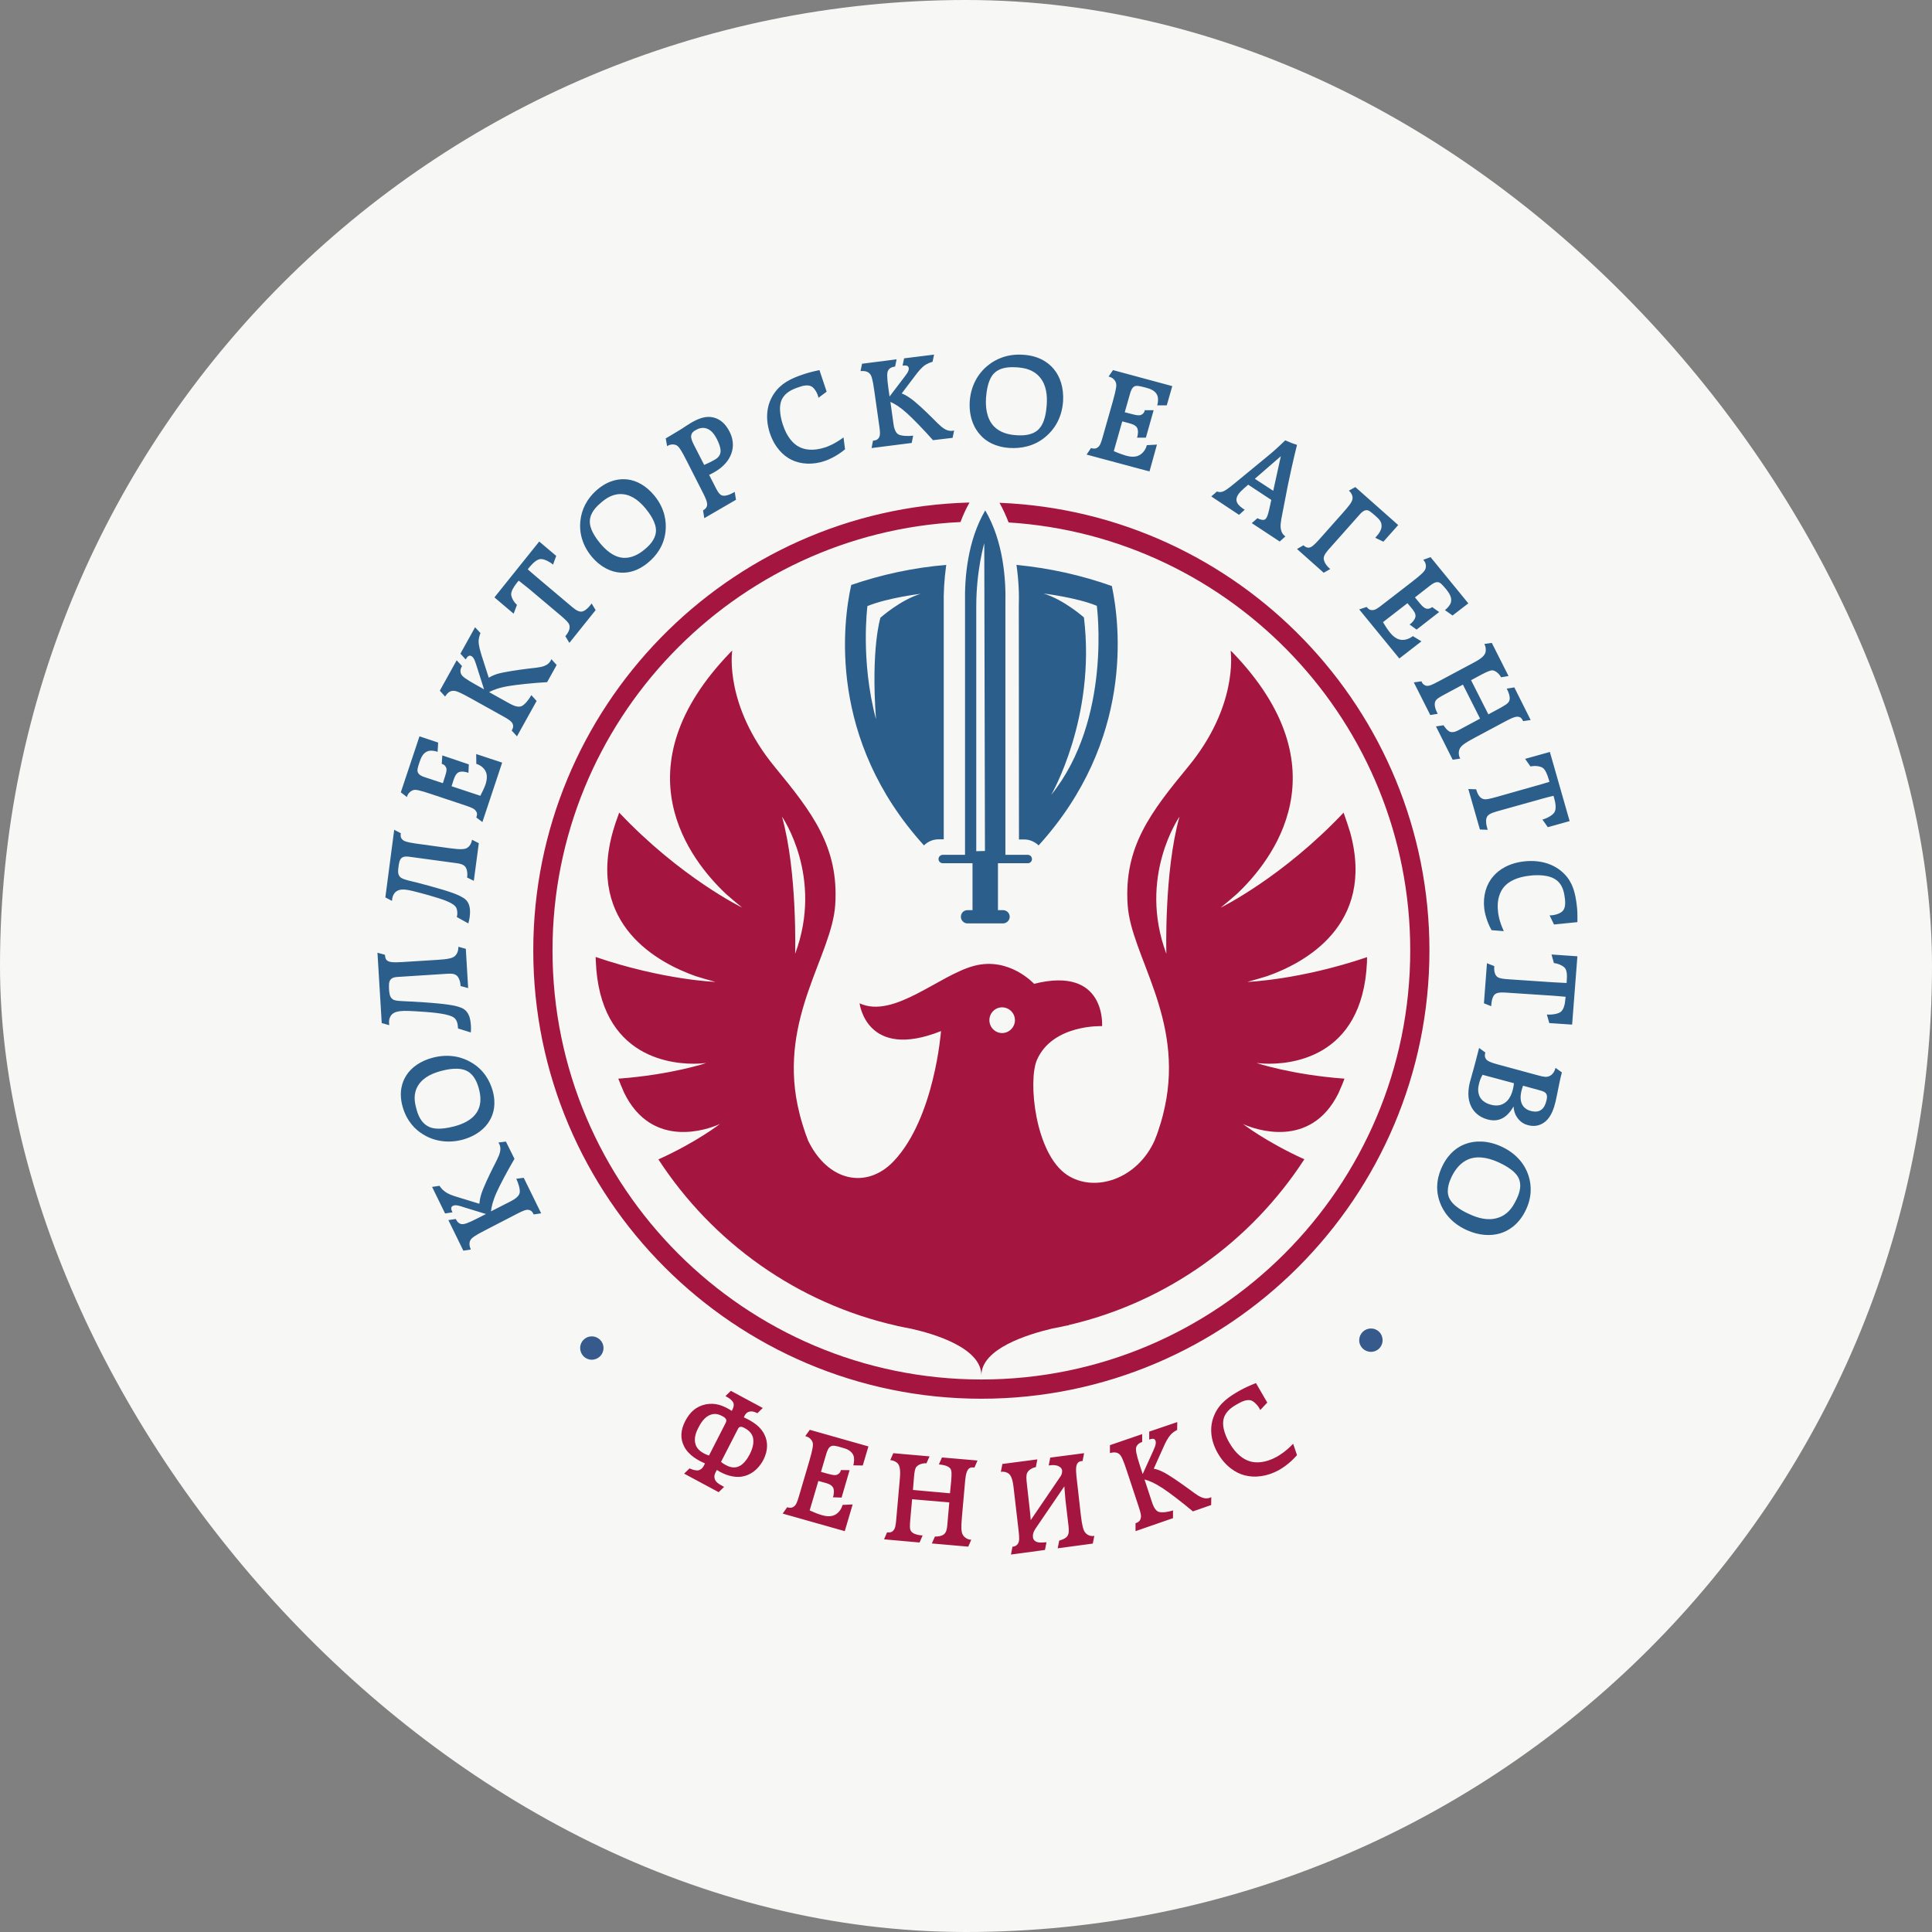
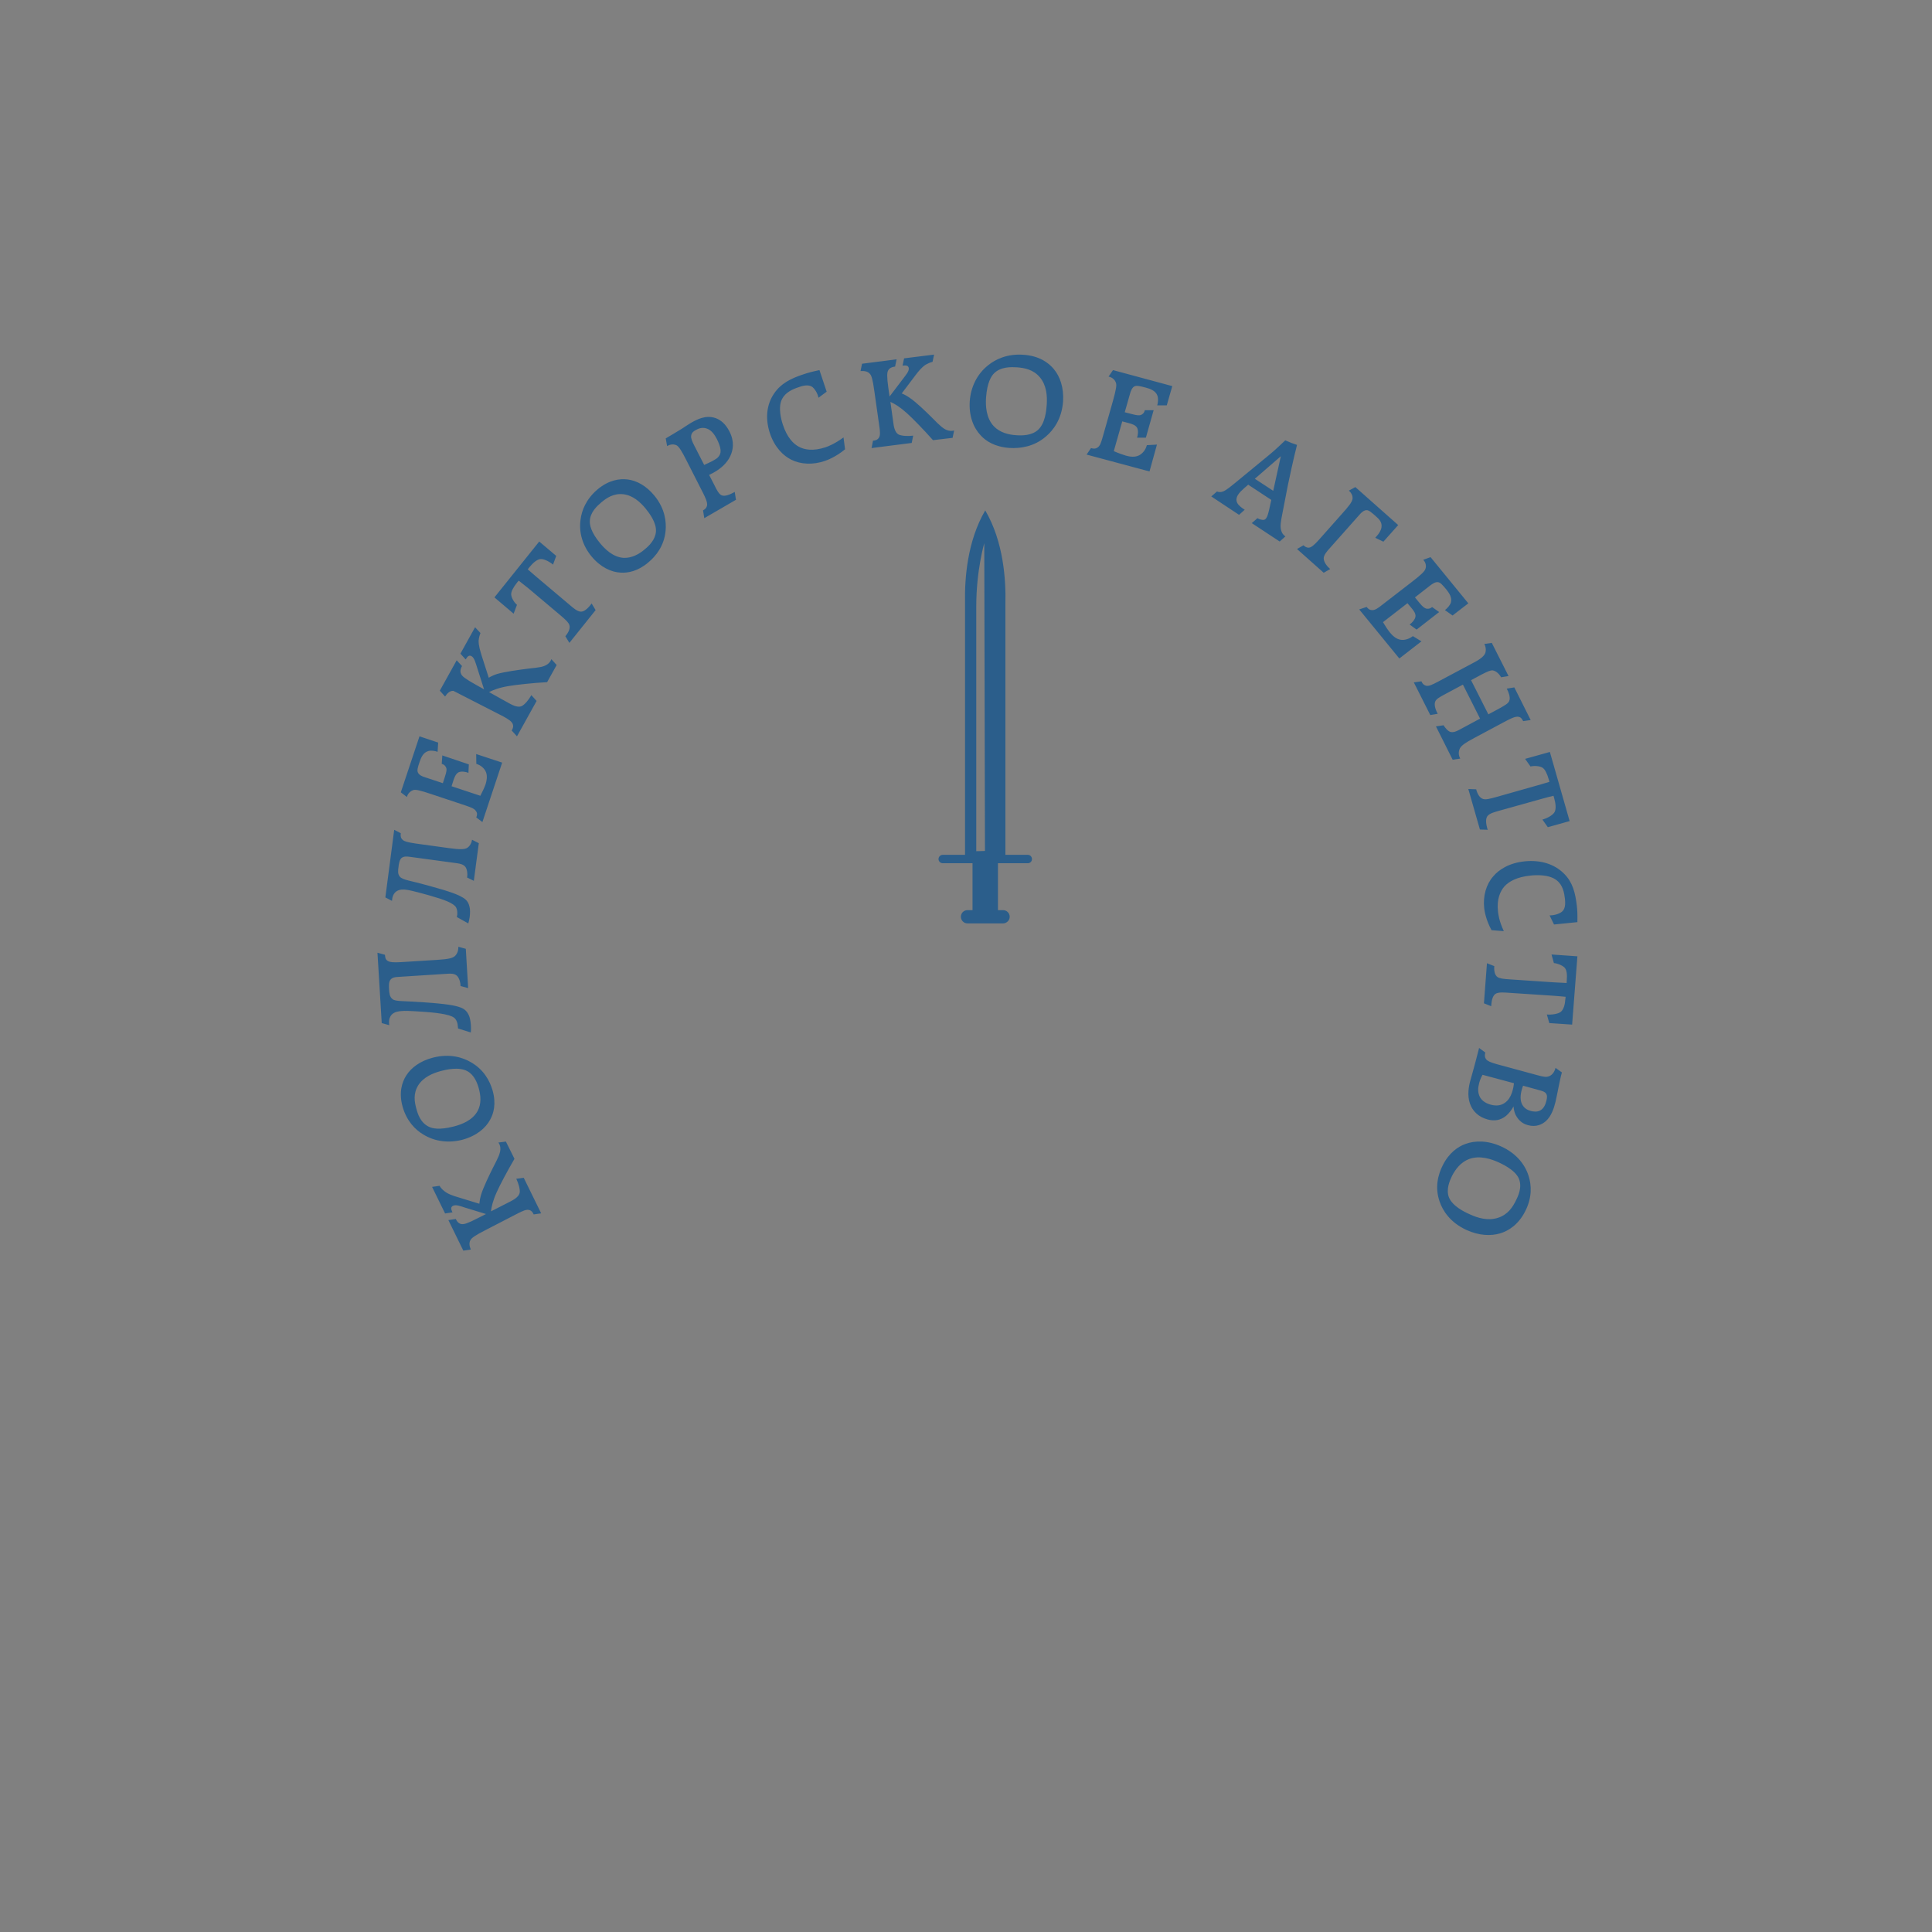
<svg xmlns="http://www.w3.org/2000/svg" width="48" height="48" viewBox="0 0 48 48" fill="none">
  <rect x="0" y="0" width="48" height="48" fill="#808080" stroke="none" />
-   <rect width="48" height="48" rx="24" fill="#F7F7F5" />
  <g clip-path="url(#clip0_4172_4058)">
-     <path fill-rule="evenodd" clip-rule="evenodd" d="M21.874 15.347C21.874 15.347 21.634 16.102 21.764 17.868C21.373 16.412 21.551 15.058 21.551 15.058C22.063 14.849 22.874 14.753 22.874 14.753C22.365 14.907 21.874 15.347 21.874 15.347ZM23.447 20.853V15.024C23.441 14.739 23.458 14.395 23.509 14.035C22.692 14.103 21.902 14.275 21.149 14.533C20.943 15.453 20.559 18.363 22.956 21.004C23.049 20.911 23.176 20.853 23.317 20.853H23.447ZM26.116 19.75C26.116 19.75 27.233 17.834 26.93 15.34C26.93 15.34 26.436 14.9 25.927 14.746C25.927 14.746 26.741 14.842 27.25 15.051C27.25 15.051 27.631 17.872 26.116 19.75ZM25.254 14.035C25.309 14.412 25.323 14.77 25.312 15.069L25.316 20.856H25.447C25.584 20.856 25.711 20.915 25.804 21.004C28.174 18.394 27.827 15.522 27.624 14.56C26.869 14.292 26.075 14.114 25.254 14.035Z" fill="#2B5E8B" />
-     <path fill-rule="evenodd" clip-rule="evenodd" d="M24.255 21.148V15.062C24.255 14.169 24.454 13.495 24.454 13.495L24.471 21.142L24.255 21.148ZM25.536 21.238H24.979V14.99C24.993 14.426 24.938 13.464 24.478 12.681C24.031 13.444 23.966 14.375 23.976 14.945V21.238H23.423C23.365 21.238 23.317 21.286 23.317 21.344C23.317 21.399 23.365 21.447 23.423 21.447H24.162V22.612H24.038C23.945 22.612 23.873 22.684 23.873 22.777C23.873 22.866 23.945 22.942 24.038 22.942H24.918C25.01 22.942 25.086 22.866 25.086 22.777C25.086 22.684 25.01 22.612 24.918 22.612H24.794V21.447H25.536C25.563 21.447 25.589 21.436 25.609 21.417C25.628 21.398 25.639 21.372 25.639 21.344C25.639 21.286 25.594 21.238 25.536 21.238ZM12.827 29.286L12.837 29.31C12.871 29.378 12.933 29.557 12.909 29.646C12.878 29.75 12.741 29.818 12.669 29.856L12.198 30.096C12.212 29.98 12.243 29.835 12.342 29.616C12.418 29.447 12.6 29.1 12.782 28.791L12.569 28.362L12.383 28.386C12.463 28.499 12.428 28.619 12.397 28.705C12.363 28.788 12.325 28.86 12.28 28.949L12.253 29.001C12.157 29.193 11.999 29.519 11.951 29.688C11.927 29.77 11.916 29.839 11.909 29.907L11.374 29.743C11.271 29.712 11.133 29.671 11.037 29.591C10.992 29.557 10.951 29.512 10.92 29.461L10.735 29.488L11.058 30.148L11.243 30.12L11.233 30.103C11.223 30.079 11.205 30.038 11.212 30.007C11.216 29.99 11.229 29.969 11.253 29.959C11.325 29.921 11.439 29.966 11.545 30L12.074 30.162L11.879 30.261C11.624 30.392 11.528 30.423 11.466 30.412C11.435 30.409 11.374 30.388 11.329 30.296L11.325 30.285L11.14 30.313L11.511 31.072L11.697 31.044C11.662 30.959 11.645 30.869 11.697 30.797C11.721 30.759 11.786 30.701 12.071 30.557L12.868 30.145C12.992 30.083 13.07 30.048 13.132 30.059C13.201 30.069 13.235 30.12 13.252 30.158L13.259 30.172L13.445 30.145L13.012 29.262L12.827 29.286ZM10.656 27.994C10.446 27.895 10.377 27.671 10.343 27.541C10.299 27.379 10.261 27.173 10.391 26.964C10.522 26.758 10.755 26.662 10.961 26.607C11.095 26.572 11.405 26.5 11.611 26.613C11.789 26.71 11.861 26.916 11.896 27.043C11.944 27.218 11.964 27.421 11.868 27.599C11.738 27.84 11.46 27.939 11.274 27.987C10.913 28.08 10.738 28.035 10.656 27.994ZM11.487 28.317C11.831 28.224 12.064 28.032 12.177 27.819C12.263 27.668 12.332 27.424 12.239 27.094C12.171 26.857 12.019 26.569 11.693 26.387C11.504 26.277 11.181 26.167 10.755 26.277C10.439 26.359 10.216 26.527 10.096 26.716C9.989 26.881 9.903 27.142 10.003 27.496C10.103 27.853 10.319 28.07 10.518 28.187C10.807 28.365 11.154 28.403 11.487 28.317ZM9.982 25.119C10.044 25.112 10.165 25.112 10.559 25.14C10.793 25.157 10.941 25.178 11.058 25.202C11.205 25.233 11.277 25.27 11.312 25.315C11.346 25.353 11.37 25.422 11.374 25.49L11.38 25.552L11.697 25.652C11.703 25.59 11.703 25.549 11.7 25.487C11.693 25.394 11.683 25.294 11.642 25.212C11.587 25.095 11.504 25.047 11.398 25.016C11.308 24.985 11.109 24.941 10.542 24.903C10.292 24.886 10.12 24.879 9.986 24.872C9.866 24.865 9.79 24.858 9.749 24.82C9.677 24.765 9.673 24.669 9.666 24.583C9.663 24.494 9.656 24.405 9.697 24.346C9.745 24.281 9.828 24.274 9.893 24.271L11.126 24.192C11.198 24.188 11.288 24.185 11.35 24.24C11.408 24.291 11.442 24.412 11.442 24.497L11.631 24.549L11.573 23.573L11.387 23.522C11.391 23.601 11.367 23.701 11.291 23.762C11.233 23.804 11.143 23.831 10.858 23.848L9.976 23.903C9.763 23.917 9.687 23.903 9.642 23.879C9.577 23.845 9.57 23.787 9.567 23.745L9.563 23.721L9.378 23.67L9.484 25.418L9.67 25.47L9.666 25.415C9.66 25.318 9.694 25.25 9.728 25.212C9.797 25.136 9.91 25.123 9.982 25.119ZM9.745 22.327C9.759 22.237 9.804 22.175 9.845 22.148C9.924 22.09 10.034 22.096 10.103 22.107C10.161 22.114 10.278 22.138 10.649 22.241C10.865 22.303 11.003 22.347 11.109 22.392C11.243 22.45 11.305 22.498 11.332 22.546C11.357 22.591 11.367 22.663 11.36 22.729L11.35 22.784L11.635 22.942C11.652 22.883 11.659 22.845 11.669 22.787C11.679 22.694 11.686 22.601 11.662 22.515C11.631 22.392 11.562 22.33 11.466 22.282C11.387 22.234 11.205 22.155 10.673 22.011C10.436 21.945 10.278 21.907 10.151 21.877C10.034 21.846 9.969 21.822 9.934 21.78C9.876 21.715 9.89 21.622 9.9 21.543C9.91 21.454 9.924 21.368 9.972 21.32C10.031 21.269 10.11 21.279 10.171 21.286L11.357 21.447C11.429 21.458 11.514 21.475 11.562 21.537C11.607 21.598 11.621 21.715 11.604 21.801L11.772 21.884L11.896 20.949L11.727 20.863C11.717 20.939 11.676 21.028 11.594 21.073C11.532 21.1 11.442 21.111 11.168 21.073L10.319 20.956C10.113 20.925 10.041 20.901 10.007 20.867C9.952 20.822 9.952 20.767 9.955 20.726L9.958 20.702L9.794 20.616L9.574 22.296L9.739 22.382L9.745 22.327ZM10.278 19.627C10.333 19.616 10.422 19.63 10.718 19.73L11.573 20.015C11.717 20.063 11.786 20.094 11.82 20.145C11.865 20.2 11.854 20.252 11.837 20.297L11.834 20.31L11.985 20.424L12.476 18.947L11.831 18.734L11.834 18.978C11.947 19.012 12.03 19.087 12.068 19.17C12.119 19.28 12.088 19.404 12.064 19.486C12.037 19.565 11.982 19.678 11.934 19.771L11.219 19.534L11.267 19.383C11.291 19.314 11.322 19.225 11.394 19.187C11.46 19.156 11.573 19.173 11.638 19.201L11.648 18.991L10.989 18.768L10.975 18.978C11.051 18.998 11.078 19.053 11.088 19.081C11.099 19.111 11.099 19.166 11.054 19.297L11.003 19.458L10.559 19.311C10.501 19.294 10.412 19.259 10.384 19.194C10.357 19.142 10.377 19.07 10.426 18.926C10.46 18.826 10.511 18.699 10.635 18.662C10.704 18.637 10.807 18.655 10.872 18.679L10.886 18.449L10.422 18.294L9.958 19.685L10.11 19.802C10.12 19.76 10.14 19.722 10.17 19.692C10.2 19.661 10.237 19.638 10.278 19.627ZM13.441 16.57C13.352 16.587 13.27 16.597 13.167 16.607L13.108 16.614C12.888 16.642 12.521 16.693 12.349 16.745C12.267 16.772 12.201 16.803 12.143 16.838L11.964 16.281C11.934 16.175 11.885 16.034 11.892 15.907C11.899 15.848 11.913 15.787 11.937 15.728L11.803 15.584L11.439 16.24L11.569 16.384L11.58 16.367C11.594 16.343 11.621 16.305 11.648 16.295C11.659 16.291 11.671 16.29 11.682 16.291C11.693 16.292 11.704 16.296 11.714 16.302C11.786 16.343 11.813 16.463 11.851 16.576L12.026 17.126L11.824 17.013C11.566 16.869 11.48 16.803 11.456 16.745C11.442 16.717 11.422 16.652 11.473 16.559L11.48 16.549L11.346 16.405L10.927 17.16L11.058 17.305C11.109 17.226 11.174 17.16 11.264 17.164C11.315 17.16 11.401 17.184 11.69 17.346L12.504 17.799C12.631 17.868 12.706 17.92 12.734 17.978C12.765 18.043 12.741 18.102 12.72 18.136L12.713 18.15L12.844 18.294L13.332 17.415L13.201 17.27L13.187 17.294C13.149 17.363 13.036 17.518 12.947 17.549C12.844 17.583 12.706 17.504 12.631 17.463L12.15 17.195C12.26 17.14 12.397 17.085 12.641 17.044C12.83 17.013 13.225 16.968 13.593 16.948L13.83 16.522L13.699 16.377C13.651 16.504 13.534 16.549 13.441 16.57ZM14.699 14.993L14.681 15.017C14.637 15.075 14.534 15.196 14.438 15.196C14.345 15.199 14.238 15.1 14.156 15.031L13.342 14.344C13.263 14.279 13.16 14.186 13.112 14.145L13.149 14.097C13.246 13.98 13.338 13.901 13.424 13.89C13.514 13.88 13.661 13.959 13.74 14.028L13.819 13.811L13.397 13.454L12.284 14.842L12.761 15.247L12.844 15.027C12.765 14.959 12.703 14.845 12.7 14.766C12.7 14.691 12.748 14.598 12.854 14.464L12.888 14.426C12.919 14.45 13.064 14.564 13.139 14.626L13.933 15.295C14.06 15.405 14.125 15.464 14.146 15.529C14.17 15.608 14.132 15.704 14.046 15.807L14.146 15.972L14.798 15.158L14.699 14.993ZM16.021 13.646C15.88 13.767 15.702 13.866 15.499 13.86C15.231 13.846 15.028 13.64 14.908 13.495C14.678 13.217 14.651 13.039 14.654 12.949C14.661 12.723 14.839 12.568 14.939 12.482C15.07 12.372 15.245 12.252 15.485 12.279C15.726 12.307 15.908 12.475 16.042 12.637C16.124 12.74 16.317 12.984 16.296 13.214C16.279 13.413 16.121 13.564 16.021 13.646ZM15.592 11.912C15.399 11.888 15.128 11.922 14.846 12.159C14.561 12.4 14.451 12.685 14.424 12.908C14.376 13.241 14.482 13.564 14.695 13.822C14.915 14.09 15.186 14.217 15.423 14.227C15.599 14.237 15.846 14.196 16.107 13.973C16.299 13.815 16.502 13.557 16.536 13.19C16.557 12.977 16.529 12.643 16.258 12.314C16.055 12.066 15.815 11.939 15.592 11.912ZM17.495 11.551L17.251 11.074C17.196 10.967 17.162 10.888 17.172 10.823C17.182 10.754 17.23 10.716 17.271 10.693C17.347 10.648 17.44 10.61 17.55 10.644C17.684 10.686 17.756 10.806 17.811 10.909C17.91 11.108 17.907 11.201 17.9 11.245C17.879 11.349 17.797 11.4 17.752 11.424C17.687 11.465 17.55 11.527 17.495 11.551ZM18.237 12.231C18.151 12.279 18.017 12.341 17.931 12.307C17.859 12.276 17.807 12.173 17.749 12.053L17.618 11.799C17.715 11.751 17.745 11.733 17.766 11.72C17.91 11.637 18.065 11.503 18.144 11.331C18.213 11.184 18.254 10.974 18.123 10.72C18.027 10.531 17.903 10.431 17.776 10.387C17.536 10.304 17.32 10.418 17.165 10.507C17.072 10.562 17 10.614 16.942 10.651C16.863 10.699 16.608 10.854 16.54 10.892L16.574 11.084C16.66 11.029 16.753 11.033 16.815 11.067C16.869 11.101 16.935 11.197 17.062 11.452L17.467 12.248C17.515 12.345 17.581 12.475 17.567 12.558C17.562 12.582 17.552 12.605 17.537 12.624C17.522 12.644 17.503 12.66 17.481 12.671L17.467 12.681L17.498 12.874L18.285 12.417L18.254 12.221L18.237 12.231ZM20.957 10.868C20.73 11.033 20.572 11.091 20.511 11.112C20.201 11.215 19.985 11.173 19.851 11.101C19.71 11.029 19.552 10.864 19.449 10.548C19.411 10.431 19.322 10.119 19.432 9.909C19.521 9.741 19.703 9.665 19.851 9.617C19.923 9.59 20.061 9.549 20.16 9.6C20.236 9.641 20.315 9.775 20.335 9.882L20.538 9.731L20.359 9.195C20.177 9.233 20.067 9.264 19.957 9.301C19.645 9.404 19.401 9.528 19.233 9.775C19.044 10.05 19.009 10.397 19.126 10.758C19.247 11.122 19.466 11.325 19.659 11.421C19.889 11.537 20.195 11.555 20.493 11.452C20.548 11.434 20.768 11.352 20.995 11.163L20.957 10.868ZM21.723 9.72L21.847 10.593C21.867 10.727 21.871 10.813 21.84 10.868C21.805 10.93 21.747 10.943 21.703 10.947L21.689 10.95L21.654 11.132L22.651 11.005L22.688 10.823L22.661 10.826C22.585 10.837 22.39 10.837 22.314 10.789C22.225 10.73 22.204 10.579 22.194 10.5L22.122 9.985C22.231 10.033 22.358 10.109 22.537 10.27C22.675 10.394 22.946 10.672 23.18 10.936L23.667 10.878L23.705 10.696C23.571 10.73 23.468 10.665 23.396 10.607C23.327 10.548 23.269 10.493 23.2 10.421L23.159 10.38C23.008 10.229 22.747 9.978 22.599 9.882C22.53 9.834 22.465 9.799 22.403 9.775L22.743 9.325C22.808 9.24 22.894 9.126 23.004 9.057C23.052 9.03 23.107 9.006 23.169 8.989L23.207 8.81L22.462 8.903L22.424 9.085L22.444 9.082C22.472 9.078 22.52 9.078 22.544 9.092C22.561 9.102 22.575 9.119 22.578 9.147C22.589 9.226 22.506 9.315 22.438 9.408L22.101 9.851L22.07 9.635C22.032 9.356 22.036 9.253 22.067 9.202C22.08 9.174 22.122 9.123 22.228 9.109H22.238L22.276 8.927L21.417 9.037L21.38 9.219C21.476 9.212 21.565 9.226 21.617 9.294C21.648 9.329 21.682 9.411 21.723 9.72ZM24.498 9.878C24.526 9.497 24.629 9.343 24.698 9.274C24.869 9.106 25.124 9.119 25.265 9.126C25.443 9.14 25.666 9.174 25.835 9.373C26.003 9.573 26.02 9.837 26.006 10.054C25.996 10.194 25.969 10.524 25.783 10.686C25.625 10.823 25.392 10.823 25.254 10.813C25.058 10.802 24.845 10.748 24.694 10.593C24.495 10.383 24.485 10.078 24.498 9.878ZM25.082 11.129C25.347 11.146 25.694 11.098 25.986 10.844C26.161 10.696 26.381 10.421 26.412 9.968C26.432 9.628 26.336 9.356 26.185 9.174C26.055 9.013 25.817 8.838 25.422 8.814C25.027 8.786 24.735 8.924 24.55 9.075C24.272 9.294 24.117 9.621 24.093 9.971C24.069 10.339 24.189 10.634 24.368 10.82C24.492 10.957 24.718 11.105 25.082 11.129ZM27.542 9.356C27.648 9.377 27.71 9.452 27.727 9.518C27.744 9.569 27.734 9.662 27.648 9.971L27.398 10.851C27.356 11.002 27.329 11.074 27.277 11.112C27.219 11.156 27.167 11.149 27.119 11.136L27.106 11.132L26.996 11.294L28.559 11.713L28.744 11.046L28.493 11.06C28.462 11.18 28.387 11.266 28.304 11.311C28.195 11.369 28.061 11.345 27.975 11.321C27.892 11.297 27.769 11.252 27.672 11.208L27.882 10.469L28.037 10.51C28.112 10.531 28.208 10.555 28.25 10.627C28.287 10.693 28.273 10.809 28.25 10.874H28.469L28.662 10.191H28.442C28.428 10.27 28.37 10.301 28.342 10.311C28.311 10.322 28.253 10.325 28.119 10.287L27.944 10.242L28.074 9.786C28.091 9.724 28.122 9.631 28.184 9.6C28.236 9.573 28.315 9.59 28.469 9.631C28.576 9.659 28.71 9.707 28.754 9.827C28.782 9.896 28.772 10.002 28.751 10.071H28.988L29.125 9.593L27.652 9.195L27.542 9.356ZM31.633 12.194L31.176 11.895L31.822 11.335L31.633 12.194ZM31.997 12.053C32.035 11.874 32.124 11.448 32.224 11.053C32.134 11.026 32.055 10.995 31.932 10.94C31.691 11.17 31.626 11.225 31.489 11.338L30.678 12.005C30.468 12.18 30.407 12.204 30.383 12.211C30.345 12.225 30.293 12.235 30.235 12.211L30.094 12.334L30.784 12.791L30.925 12.664C30.863 12.63 30.767 12.554 30.74 12.496C30.699 12.417 30.726 12.352 30.75 12.307C30.795 12.231 30.846 12.19 30.908 12.132L31.011 12.042L31.585 12.42L31.533 12.657C31.502 12.791 31.482 12.836 31.471 12.853C31.441 12.912 31.403 12.922 31.358 12.915C31.337 12.912 31.293 12.905 31.241 12.874L31.1 12.997L31.794 13.454L31.935 13.327C31.881 13.291 31.843 13.236 31.829 13.172C31.801 13.076 31.822 12.953 31.856 12.781L31.997 12.053ZM32.887 13.87C32.89 13.791 32.959 13.705 33.041 13.616L33.776 12.788C33.814 12.743 33.879 12.678 33.948 12.675C34.01 12.671 34.075 12.733 34.175 12.819C34.261 12.894 34.343 12.973 34.322 13.104C34.312 13.172 34.264 13.255 34.209 13.313L34.168 13.361L34.37 13.458L34.738 13.045L33.673 12.101L33.512 12.19C33.584 12.252 33.608 12.328 33.605 12.383C33.598 12.472 33.505 12.582 33.34 12.767L32.77 13.409C32.65 13.543 32.584 13.595 32.529 13.605C32.471 13.616 32.423 13.581 32.395 13.557L32.385 13.547L32.224 13.64L32.887 14.23L33.048 14.138L33.024 14.114C32.948 14.048 32.887 13.949 32.887 13.87ZM35.102 15.804C35.006 15.879 34.896 15.907 34.807 15.896C34.68 15.879 34.59 15.783 34.535 15.718C34.47 15.635 34.412 15.548 34.36 15.457L34.968 14.986L35.068 15.106C35.116 15.165 35.178 15.24 35.167 15.319C35.157 15.392 35.078 15.481 35.02 15.515L35.195 15.642L35.755 15.206L35.58 15.082C35.521 15.134 35.459 15.127 35.432 15.12C35.398 15.11 35.349 15.082 35.264 14.976L35.154 14.842L35.528 14.55C35.58 14.512 35.655 14.454 35.727 14.464C35.786 14.471 35.837 14.529 35.937 14.649C36.002 14.732 36.081 14.845 36.047 14.969C36.026 15.038 35.957 15.113 35.899 15.158L36.088 15.292L36.48 14.99L35.542 13.842L35.36 13.908C35.432 13.983 35.439 14.079 35.411 14.141C35.391 14.193 35.332 14.261 35.078 14.457L34.353 15.017C34.233 15.113 34.168 15.155 34.103 15.158C34.03 15.161 33.993 15.127 33.962 15.089L33.955 15.079L33.769 15.141L34.766 16.36L35.315 15.934L35.102 15.804ZM35.659 17.428C35.683 17.367 35.762 17.322 35.896 17.25L36.346 17.009L36.772 17.854L36.253 18.133C36.191 18.167 36.109 18.205 36.033 18.184C35.968 18.163 35.896 18.071 35.865 18.019L35.676 18.047L36.091 18.875L36.28 18.847C36.257 18.808 36.245 18.764 36.243 18.719C36.242 18.674 36.252 18.629 36.273 18.589C36.315 18.517 36.407 18.452 36.627 18.335L37.314 17.968C37.507 17.865 37.62 17.803 37.709 17.806C37.781 17.813 37.805 17.848 37.83 17.895L37.843 17.916L38.029 17.889L37.623 17.078L37.434 17.109L37.445 17.13C37.465 17.167 37.538 17.322 37.496 17.415C37.472 17.477 37.393 17.521 37.259 17.597L36.978 17.748L36.548 16.899L36.816 16.755C36.964 16.68 37.029 16.652 37.084 16.655C37.16 16.666 37.245 16.735 37.294 16.827L37.479 16.796L37.063 15.972L36.878 15.999C36.919 16.075 36.923 16.168 36.899 16.23C36.857 16.333 36.706 16.415 36.569 16.487L35.731 16.934C35.576 17.016 35.501 17.051 35.432 17.037C35.407 17.031 35.384 17.019 35.365 17.002C35.346 16.985 35.331 16.964 35.322 16.941L35.315 16.927L35.126 16.954L35.535 17.765L35.72 17.734C35.683 17.669 35.617 17.521 35.659 17.428ZM38.025 19.043C38.125 19.019 38.259 19.032 38.324 19.074C38.386 19.115 38.434 19.211 38.482 19.376L38.496 19.424C38.455 19.434 38.279 19.493 38.18 19.517L37.163 19.805C36.998 19.85 36.912 19.871 36.847 19.85C36.768 19.826 36.71 19.74 36.675 19.61L36.48 19.603L36.768 20.609L36.964 20.616L36.954 20.592C36.933 20.52 36.895 20.365 36.95 20.283C37.002 20.204 37.146 20.173 37.249 20.142L38.293 19.85C38.396 19.819 38.53 19.788 38.596 19.771L38.613 19.829C38.654 19.977 38.664 20.097 38.623 20.176C38.575 20.259 38.427 20.334 38.321 20.362L38.455 20.551L38.997 20.4L38.506 18.682L37.891 18.854L38.025 19.043ZM37.888 21.399C37.493 21.437 37.235 21.609 37.098 21.774C36.926 21.969 36.84 22.258 36.875 22.567C36.881 22.625 36.916 22.856 37.057 23.11L37.362 23.134C37.245 22.883 37.225 22.718 37.218 22.653C37.18 22.337 37.276 22.138 37.376 22.024C37.483 21.904 37.682 21.787 38.029 21.753C38.152 21.739 38.489 21.719 38.678 21.873C38.829 21.99 38.863 22.182 38.881 22.334C38.887 22.409 38.901 22.55 38.826 22.632C38.767 22.698 38.616 22.746 38.499 22.742L38.609 22.969L39.19 22.91C39.193 22.729 39.19 22.619 39.176 22.505C39.138 22.179 39.073 21.921 38.86 21.708C38.623 21.468 38.279 21.361 37.888 21.399ZM38.547 23.714L38.606 23.927C38.712 23.938 38.833 23.993 38.881 24.051C38.925 24.109 38.939 24.209 38.925 24.374L38.922 24.422C38.881 24.419 38.692 24.412 38.592 24.405L37.524 24.333C37.349 24.322 37.263 24.312 37.204 24.274C37.139 24.226 37.115 24.13 37.125 24.003L36.943 23.931L36.868 24.927L37.05 24.999V24.971C37.057 24.899 37.07 24.752 37.153 24.693C37.232 24.642 37.38 24.659 37.489 24.666L38.582 24.738C38.692 24.745 38.829 24.759 38.898 24.765L38.891 24.82C38.881 24.968 38.846 25.078 38.781 25.136C38.709 25.195 38.541 25.215 38.431 25.205L38.492 25.418L39.059 25.456L39.19 23.759L38.547 23.714ZM38.424 27.331C38.4 27.431 38.362 27.544 38.252 27.596C38.176 27.63 38.094 27.616 38.039 27.603C37.984 27.589 37.884 27.555 37.826 27.455C37.781 27.379 37.761 27.266 37.799 27.108C37.809 27.063 37.823 27.022 37.84 26.974L38.238 27.084C38.331 27.108 38.383 27.129 38.407 27.163C38.448 27.215 38.434 27.283 38.424 27.331ZM37.386 27.4C37.3 27.462 37.184 27.486 37.036 27.445C36.881 27.403 36.806 27.324 36.768 27.256C36.71 27.146 36.72 27.022 36.744 26.933C36.754 26.885 36.778 26.799 36.833 26.703L37.613 26.912C37.603 27.019 37.562 27.283 37.386 27.4ZM38.441 26.751C38.369 26.765 38.276 26.734 38.046 26.672L37.184 26.438C37.036 26.397 36.96 26.363 36.926 26.321C36.881 26.263 36.888 26.208 36.899 26.163L36.902 26.15L36.748 26.036L36.713 26.17C36.693 26.256 36.631 26.483 36.617 26.534C36.576 26.692 36.541 26.799 36.517 26.895C36.476 27.07 36.452 27.294 36.552 27.493C36.603 27.596 36.717 27.747 36.957 27.812C37.122 27.857 37.276 27.84 37.421 27.72C37.486 27.665 37.558 27.575 37.603 27.489C37.61 27.589 37.637 27.682 37.689 27.757C37.771 27.881 37.878 27.932 37.957 27.953C38.163 28.011 38.314 27.936 38.407 27.853C38.541 27.733 38.606 27.541 38.647 27.372C38.678 27.242 38.695 27.132 38.716 27.039C38.729 26.96 38.771 26.785 38.778 26.747L38.805 26.644L38.647 26.531C38.602 26.703 38.499 26.741 38.441 26.751ZM37.658 29.835C37.579 29.993 37.462 30.179 37.211 30.258C36.96 30.337 36.706 30.258 36.507 30.165C36.377 30.107 36.078 29.962 35.995 29.739C35.926 29.547 36.016 29.337 36.074 29.217C36.16 29.049 36.291 28.877 36.493 28.798C36.765 28.695 37.057 28.798 37.239 28.881C37.589 29.042 37.696 29.193 37.733 29.276C37.826 29.492 37.72 29.712 37.658 29.835ZM37.3 28.485C36.964 28.331 36.644 28.331 36.401 28.424C36.225 28.489 36.002 28.637 35.844 28.953C35.727 29.183 35.641 29.509 35.772 29.866C35.844 30.072 36.023 30.371 36.438 30.56C36.748 30.701 37.039 30.711 37.27 30.643C37.469 30.584 37.723 30.433 37.895 30.09C38.07 29.746 38.049 29.437 37.977 29.214C37.874 28.887 37.627 28.633 37.3 28.485Z" fill="#2B5E8B" />
-     <path fill-rule="evenodd" clip-rule="evenodd" d="M34.061 33.006C33.984 33.006 33.91 33.037 33.855 33.091C33.8 33.146 33.769 33.22 33.769 33.298C33.769 33.459 33.9 33.586 34.061 33.586C34.223 33.586 34.35 33.459 34.35 33.298C34.35 33.26 34.343 33.222 34.329 33.186C34.315 33.151 34.294 33.119 34.267 33.092C34.24 33.064 34.208 33.043 34.173 33.028C34.137 33.013 34.1 33.006 34.061 33.006ZM14.702 33.202C14.541 33.202 14.414 33.332 14.414 33.49C14.414 33.652 14.541 33.782 14.702 33.782C14.864 33.782 14.994 33.652 14.994 33.49C14.994 33.332 14.864 33.202 14.702 33.202Z" fill="#355A8B" />
-     <path fill-rule="evenodd" clip-rule="evenodd" d="M18.625 36.135C18.567 36.248 18.463 36.399 18.333 36.441C18.22 36.482 18.106 36.441 18.027 36.396C17.986 36.376 17.948 36.35 17.914 36.32L18.326 35.517C18.347 35.472 18.378 35.413 18.491 35.475C18.567 35.517 18.656 35.572 18.701 35.692C18.731 35.791 18.728 35.936 18.625 36.135ZM17.615 36.162C17.57 36.149 17.533 36.131 17.491 36.111C17.409 36.066 17.323 36.004 17.285 35.898C17.227 35.74 17.296 35.575 17.354 35.465C17.405 35.365 17.502 35.197 17.663 35.146C17.794 35.101 17.9 35.159 17.959 35.19C18.069 35.249 18.051 35.31 18.027 35.355L17.615 36.162ZM18.481 35.214L18.494 35.183C18.515 35.142 18.543 35.097 18.601 35.077C18.67 35.053 18.742 35.07 18.817 35.111L18.951 34.981L18.158 34.555L18.024 34.685L18.055 34.703C18.123 34.74 18.209 34.802 18.227 34.871C18.237 34.929 18.216 34.984 18.196 35.022L18.182 35.053C17.955 34.909 17.766 34.847 17.533 34.891C17.289 34.943 17.138 35.087 17.024 35.307C16.911 35.527 16.894 35.736 16.997 35.936C17.107 36.156 17.347 36.286 17.515 36.358L17.488 36.413C17.447 36.492 17.392 36.52 17.351 36.53C17.292 36.54 17.196 36.513 17.131 36.482L16.997 36.612L17.855 37.073L17.989 36.942L17.924 36.904C17.862 36.873 17.773 36.818 17.753 36.729C17.739 36.664 17.759 36.619 17.783 36.571L17.811 36.52C17.983 36.636 18.227 36.722 18.439 36.684C18.628 36.654 18.834 36.526 18.968 36.265C19.099 36.008 19.065 35.795 18.999 35.657C18.907 35.448 18.707 35.317 18.481 35.214ZM20.006 35.681C20.112 35.702 20.174 35.778 20.191 35.843C20.205 35.898 20.198 35.987 20.109 36.293L19.851 37.169C19.807 37.32 19.779 37.389 19.728 37.426C19.669 37.471 19.618 37.464 19.57 37.45L19.556 37.447L19.446 37.605L20.988 38.041L21.184 37.378L20.933 37.389C20.902 37.509 20.823 37.595 20.744 37.636C20.631 37.694 20.5 37.667 20.418 37.643C20.332 37.619 20.212 37.571 20.116 37.526L20.332 36.794L20.487 36.836C20.562 36.856 20.655 36.884 20.696 36.956C20.731 37.018 20.72 37.138 20.693 37.2L20.909 37.207L21.108 36.526L20.892 36.523C20.878 36.599 20.82 36.63 20.792 36.64C20.758 36.654 20.703 36.654 20.569 36.616L20.397 36.568L20.531 36.114C20.549 36.056 20.579 35.963 20.645 35.932C20.696 35.905 20.775 35.922 20.926 35.967C21.029 35.994 21.16 36.042 21.205 36.166C21.232 36.234 21.218 36.337 21.201 36.406L21.435 36.41L21.576 35.936L20.119 35.523L20.006 35.681ZM23.327 36.382L23.348 36.386C23.389 36.389 23.554 36.406 23.613 36.489C23.65 36.544 23.643 36.63 23.633 36.781L23.602 37.1L22.682 37.018L22.706 36.719C22.719 36.557 22.733 36.489 22.767 36.444C22.816 36.386 22.919 36.348 23.018 36.355L23.094 36.183L22.194 36.104L22.118 36.276C22.204 36.283 22.28 36.324 22.317 36.375C22.379 36.468 22.366 36.636 22.352 36.791L22.269 37.725C22.256 37.897 22.242 37.979 22.19 38.031C22.146 38.076 22.098 38.076 22.056 38.072H22.039L21.964 38.244L22.846 38.323L22.922 38.148C22.846 38.144 22.689 38.124 22.634 38.041C22.599 37.99 22.603 37.9 22.616 37.749L22.661 37.248L23.585 37.327L23.534 37.907C23.527 37.976 23.516 38.065 23.454 38.117C23.403 38.165 23.29 38.179 23.228 38.175L23.152 38.347L24.056 38.426L24.131 38.254C24.088 38.254 24.045 38.242 24.008 38.219C23.97 38.197 23.939 38.165 23.918 38.127C23.88 38.055 23.877 37.942 23.898 37.698L23.966 36.932C23.983 36.715 23.997 36.588 24.049 36.513C24.09 36.458 24.131 36.454 24.186 36.458L24.21 36.461L24.286 36.286L23.403 36.21L23.327 36.382ZM26.958 38.072C26.91 38.01 26.883 37.894 26.852 37.636L26.762 36.836C26.735 36.609 26.721 36.475 26.752 36.389C26.783 36.32 26.821 36.307 26.872 36.3H26.896L26.934 36.104L26.093 36.214L26.055 36.41L26.099 36.403C26.172 36.396 26.261 36.399 26.316 36.437C26.357 36.458 26.384 36.495 26.388 36.533C26.392 36.593 26.374 36.652 26.336 36.698L25.608 37.767C25.605 37.705 25.594 37.595 25.581 37.478L25.515 36.891C25.495 36.722 25.495 36.65 25.519 36.595C25.55 36.526 25.642 36.465 25.735 36.451L25.773 36.258L24.904 36.372L24.866 36.568C24.949 36.554 25.031 36.581 25.076 36.626C25.155 36.705 25.175 36.88 25.192 37.042L25.306 38.021C25.326 38.199 25.33 38.289 25.292 38.35C25.258 38.405 25.21 38.419 25.172 38.426H25.155L25.117 38.622L25.962 38.508L26 38.316C25.873 38.33 25.776 38.333 25.715 38.285C25.677 38.258 25.666 38.223 25.663 38.185C25.653 38.089 25.704 38.007 25.763 37.925L26.443 36.928C26.446 36.98 26.463 37.182 26.47 37.258L26.549 37.931C26.556 38.007 26.563 38.096 26.518 38.165C26.477 38.223 26.374 38.261 26.316 38.275L26.278 38.467L27.15 38.35L27.188 38.158C27.058 38.182 26.982 38.103 26.958 38.072ZM29.778 37.165C29.703 37.117 29.637 37.069 29.555 37.007L29.507 36.973C29.332 36.846 29.033 36.633 28.875 36.561C28.808 36.528 28.738 36.503 28.665 36.489L28.906 35.953C28.95 35.853 29.012 35.719 29.102 35.627C29.139 35.589 29.191 35.554 29.246 35.527L29.249 35.331L28.552 35.568V35.764L28.569 35.761C28.596 35.75 28.638 35.74 28.669 35.75C28.686 35.757 28.7 35.774 28.71 35.798C28.734 35.881 28.675 35.991 28.628 36.097L28.39 36.623L28.318 36.403C28.226 36.121 28.212 36.015 28.229 35.953C28.239 35.925 28.27 35.864 28.366 35.829L28.377 35.826V35.63L27.576 35.905V36.1C27.666 36.077 27.755 36.073 27.817 36.135C27.855 36.169 27.899 36.245 28.002 36.561L28.294 37.444C28.339 37.581 28.36 37.667 28.339 37.729C28.318 37.801 28.263 37.828 28.226 37.839L28.212 37.846V38.041L29.143 37.718V37.523L29.119 37.533C29.047 37.557 28.861 37.595 28.775 37.557C28.679 37.512 28.634 37.361 28.607 37.279L28.435 36.757C28.552 36.788 28.686 36.843 28.889 36.976C29.047 37.08 29.359 37.316 29.637 37.55L30.091 37.392L30.094 37.196C29.974 37.261 29.861 37.21 29.778 37.165ZM31.722 36.193C31.434 36.351 31.204 36.351 31.056 36.307C30.901 36.262 30.709 36.135 30.544 35.846C30.482 35.743 30.335 35.455 30.407 35.228C30.462 35.049 30.63 34.943 30.771 34.867C30.84 34.83 30.97 34.761 31.08 34.792C31.162 34.819 31.269 34.933 31.31 35.032L31.485 34.847L31.204 34.362C31.029 34.431 30.922 34.483 30.819 34.538C30.523 34.703 30.3 34.864 30.177 35.139C30.039 35.441 30.07 35.785 30.259 36.111C30.451 36.441 30.712 36.599 30.922 36.654C31.18 36.722 31.489 36.681 31.77 36.526C31.825 36.495 32.032 36.375 32.224 36.152L32.128 35.87C31.932 36.073 31.781 36.159 31.722 36.193ZM24.832 12.492C24.921 12.65 24.993 12.812 25.059 12.98C30.62 13.33 35.037 17.964 35.037 23.614C35.037 29.492 30.259 34.273 24.382 34.273C18.505 34.273 13.727 29.492 13.727 23.614C13.727 17.913 18.227 13.241 23.863 12.97C23.925 12.805 23.997 12.643 24.087 12.485C18.086 12.643 13.249 17.573 13.249 23.614C13.249 29.753 18.244 34.751 24.382 34.751C30.52 34.751 35.514 29.753 35.514 23.614C35.514 17.624 30.761 12.729 24.832 12.492Z" fill="#A4163F" />
-     <path fill-rule="evenodd" clip-rule="evenodd" d="M24.897 25.027C25.072 25.027 25.216 25.171 25.216 25.346C25.216 25.521 25.072 25.666 24.897 25.666C24.722 25.666 24.581 25.521 24.581 25.346C24.581 25.171 24.722 25.027 24.897 25.027ZM28.978 23.697C28.263 21.784 29.304 20.29 29.304 20.29C28.919 21.664 28.978 23.697 28.978 23.697ZM19.755 23.697C19.755 23.697 19.813 21.664 19.429 20.29C19.429 20.29 20.469 21.784 19.755 23.697ZM21.356 24.927C21.356 24.927 21.524 26.356 23.379 25.617C23.379 25.617 23.221 27.771 22.207 28.846C21.538 29.554 20.569 29.362 20.074 28.331C20.057 28.29 20.047 28.249 20.03 28.207V28.218C20.019 28.187 20.013 28.159 20.002 28.132C19.968 28.032 19.937 27.936 19.91 27.84C19.882 27.747 19.861 27.658 19.841 27.569C19.831 27.534 19.824 27.5 19.817 27.465C19.363 25.271 20.669 23.739 20.751 22.481C20.844 21.039 20.177 20.183 19.24 19.043C18.01 17.542 18.182 16.226 18.192 16.165C18.185 16.171 18.175 16.178 18.168 16.185C15.338 19.095 17.158 21.386 18.041 22.213C18.171 22.327 18.302 22.44 18.439 22.55C18.439 22.55 16.904 21.801 15.382 20.187C15.382 20.19 15.382 20.194 15.379 20.197C15.379 20.194 15.382 20.194 15.382 20.194C15.375 20.207 15.372 20.225 15.365 20.242C15.314 20.379 15.269 20.513 15.231 20.644C14.565 22.99 16.378 23.934 17.289 24.254C17.45 24.302 17.611 24.353 17.776 24.395C17.776 24.395 16.482 24.35 14.798 23.776C14.798 23.807 14.802 23.835 14.802 23.862C14.891 26.332 16.76 26.452 17.361 26.425C17.423 26.418 17.485 26.418 17.546 26.411C17.546 26.411 16.674 26.703 15.362 26.799V26.802C15.372 26.83 15.386 26.854 15.393 26.878C15.427 26.971 15.472 27.06 15.506 27.149C16.203 28.572 17.598 28.049 17.845 27.943C17.862 27.936 17.876 27.929 17.89 27.922C17.89 27.922 17.316 28.372 16.358 28.805C17.704 30.873 19.817 32.388 22.293 32.941L22.297 32.944C22.297 32.944 22.314 32.948 22.338 32.951C22.434 32.972 22.53 32.992 22.63 33.01C23.217 33.14 24.382 33.49 24.382 34.17C24.382 33.511 25.519 33.154 26.147 33.006C26.264 32.985 26.384 32.961 26.501 32.934C26.529 32.931 26.549 32.927 26.549 32.927L26.553 32.92C28.991 32.353 31.076 30.849 32.406 28.802C31.451 28.369 30.877 27.922 30.877 27.922L30.919 27.943C31.169 28.049 32.557 28.568 33.254 27.16C33.302 27.043 33.357 26.93 33.398 26.813C33.398 26.809 33.402 26.806 33.402 26.799C32.093 26.703 31.221 26.411 31.221 26.411C31.283 26.418 31.344 26.418 31.406 26.425C32.001 26.452 33.852 26.332 33.962 23.904C33.962 23.862 33.962 23.821 33.965 23.78C32.282 24.35 30.991 24.395 30.991 24.395C31.152 24.353 31.314 24.302 31.475 24.254C32.382 23.938 34.178 23 33.546 20.685C33.495 20.52 33.44 20.352 33.381 20.19C31.86 21.801 30.328 22.55 30.328 22.55C30.462 22.44 30.596 22.327 30.726 22.213C31.605 21.386 33.422 19.098 30.606 16.192C30.596 16.185 30.585 16.175 30.575 16.168C30.585 16.25 30.747 17.556 29.524 19.043C28.586 20.183 27.92 21.039 28.016 22.481C28.098 23.745 29.414 25.288 28.94 27.5C28.94 27.503 28.94 27.51 28.936 27.514C28.913 27.63 28.882 27.751 28.847 27.871C28.827 27.939 28.803 28.012 28.779 28.084C28.761 28.128 28.751 28.173 28.734 28.218L28.737 28.201C28.72 28.245 28.706 28.286 28.689 28.328C28.256 29.3 27.195 29.64 26.515 29.193C25.715 28.668 25.536 26.847 25.763 26.332C26.154 25.442 27.381 25.494 27.381 25.494C27.381 25.494 27.49 23.989 25.691 24.443C25.691 24.443 25.082 23.77 24.213 23.993C23.345 24.213 22.207 25.322 21.356 24.927Z" fill="#A4163F" />
+     <path fill-rule="evenodd" clip-rule="evenodd" d="M24.255 21.148V15.062C24.255 14.169 24.454 13.495 24.454 13.495L24.471 21.142L24.255 21.148ZM25.536 21.238H24.979V14.99C24.993 14.426 24.938 13.464 24.478 12.681C24.031 13.444 23.966 14.375 23.976 14.945V21.238H23.423C23.365 21.238 23.317 21.286 23.317 21.344C23.317 21.399 23.365 21.447 23.423 21.447H24.162V22.612H24.038C23.945 22.612 23.873 22.684 23.873 22.777C23.873 22.866 23.945 22.942 24.038 22.942H24.918C25.01 22.942 25.086 22.866 25.086 22.777C25.086 22.684 25.01 22.612 24.918 22.612H24.794V21.447H25.536C25.563 21.447 25.589 21.436 25.609 21.417C25.628 21.398 25.639 21.372 25.639 21.344C25.639 21.286 25.594 21.238 25.536 21.238ZM12.827 29.286L12.837 29.31C12.871 29.378 12.933 29.557 12.909 29.646C12.878 29.75 12.741 29.818 12.669 29.856L12.198 30.096C12.212 29.98 12.243 29.835 12.342 29.616C12.418 29.447 12.6 29.1 12.782 28.791L12.569 28.362L12.383 28.386C12.463 28.499 12.428 28.619 12.397 28.705C12.363 28.788 12.325 28.86 12.28 28.949L12.253 29.001C12.157 29.193 11.999 29.519 11.951 29.688C11.927 29.77 11.916 29.839 11.909 29.907L11.374 29.743C11.271 29.712 11.133 29.671 11.037 29.591C10.992 29.557 10.951 29.512 10.92 29.461L10.735 29.488L11.058 30.148L11.243 30.12L11.233 30.103C11.223 30.079 11.205 30.038 11.212 30.007C11.216 29.99 11.229 29.969 11.253 29.959C11.325 29.921 11.439 29.966 11.545 30L12.074 30.162L11.879 30.261C11.624 30.392 11.528 30.423 11.466 30.412C11.435 30.409 11.374 30.388 11.329 30.296L11.325 30.285L11.14 30.313L11.511 31.072L11.697 31.044C11.662 30.959 11.645 30.869 11.697 30.797C11.721 30.759 11.786 30.701 12.071 30.557L12.868 30.145C12.992 30.083 13.07 30.048 13.132 30.059C13.201 30.069 13.235 30.12 13.252 30.158L13.259 30.172L13.445 30.145L13.012 29.262L12.827 29.286ZM10.656 27.994C10.446 27.895 10.377 27.671 10.343 27.541C10.299 27.379 10.261 27.173 10.391 26.964C10.522 26.758 10.755 26.662 10.961 26.607C11.095 26.572 11.405 26.5 11.611 26.613C11.789 26.71 11.861 26.916 11.896 27.043C11.944 27.218 11.964 27.421 11.868 27.599C11.738 27.84 11.46 27.939 11.274 27.987C10.913 28.08 10.738 28.035 10.656 27.994ZM11.487 28.317C11.831 28.224 12.064 28.032 12.177 27.819C12.263 27.668 12.332 27.424 12.239 27.094C12.171 26.857 12.019 26.569 11.693 26.387C11.504 26.277 11.181 26.167 10.755 26.277C10.439 26.359 10.216 26.527 10.096 26.716C9.989 26.881 9.903 27.142 10.003 27.496C10.103 27.853 10.319 28.07 10.518 28.187C10.807 28.365 11.154 28.403 11.487 28.317ZM9.982 25.119C10.044 25.112 10.165 25.112 10.559 25.14C10.793 25.157 10.941 25.178 11.058 25.202C11.205 25.233 11.277 25.27 11.312 25.315C11.346 25.353 11.37 25.422 11.374 25.49L11.38 25.552L11.697 25.652C11.703 25.59 11.703 25.549 11.7 25.487C11.693 25.394 11.683 25.294 11.642 25.212C11.587 25.095 11.504 25.047 11.398 25.016C11.308 24.985 11.109 24.941 10.542 24.903C10.292 24.886 10.12 24.879 9.986 24.872C9.866 24.865 9.79 24.858 9.749 24.82C9.677 24.765 9.673 24.669 9.666 24.583C9.663 24.494 9.656 24.405 9.697 24.346C9.745 24.281 9.828 24.274 9.893 24.271L11.126 24.192C11.198 24.188 11.288 24.185 11.35 24.24C11.408 24.291 11.442 24.412 11.442 24.497L11.631 24.549L11.573 23.573L11.387 23.522C11.391 23.601 11.367 23.701 11.291 23.762C11.233 23.804 11.143 23.831 10.858 23.848L9.976 23.903C9.763 23.917 9.687 23.903 9.642 23.879C9.577 23.845 9.57 23.787 9.567 23.745L9.563 23.721L9.378 23.67L9.484 25.418L9.67 25.47L9.666 25.415C9.66 25.318 9.694 25.25 9.728 25.212C9.797 25.136 9.91 25.123 9.982 25.119ZM9.745 22.327C9.759 22.237 9.804 22.175 9.845 22.148C9.924 22.09 10.034 22.096 10.103 22.107C10.161 22.114 10.278 22.138 10.649 22.241C10.865 22.303 11.003 22.347 11.109 22.392C11.243 22.45 11.305 22.498 11.332 22.546C11.357 22.591 11.367 22.663 11.36 22.729L11.35 22.784L11.635 22.942C11.652 22.883 11.659 22.845 11.669 22.787C11.679 22.694 11.686 22.601 11.662 22.515C11.631 22.392 11.562 22.33 11.466 22.282C11.387 22.234 11.205 22.155 10.673 22.011C10.436 21.945 10.278 21.907 10.151 21.877C10.034 21.846 9.969 21.822 9.934 21.78C9.876 21.715 9.89 21.622 9.9 21.543C9.91 21.454 9.924 21.368 9.972 21.32C10.031 21.269 10.11 21.279 10.171 21.286L11.357 21.447C11.429 21.458 11.514 21.475 11.562 21.537C11.607 21.598 11.621 21.715 11.604 21.801L11.772 21.884L11.896 20.949L11.727 20.863C11.717 20.939 11.676 21.028 11.594 21.073C11.532 21.1 11.442 21.111 11.168 21.073L10.319 20.956C10.113 20.925 10.041 20.901 10.007 20.867C9.952 20.822 9.952 20.767 9.955 20.726L9.958 20.702L9.794 20.616L9.574 22.296L9.739 22.382L9.745 22.327ZM10.278 19.627C10.333 19.616 10.422 19.63 10.718 19.73L11.573 20.015C11.717 20.063 11.786 20.094 11.82 20.145C11.865 20.2 11.854 20.252 11.837 20.297L11.834 20.31L11.985 20.424L12.476 18.947L11.831 18.734L11.834 18.978C11.947 19.012 12.03 19.087 12.068 19.17C12.119 19.28 12.088 19.404 12.064 19.486C12.037 19.565 11.982 19.678 11.934 19.771L11.219 19.534L11.267 19.383C11.291 19.314 11.322 19.225 11.394 19.187C11.46 19.156 11.573 19.173 11.638 19.201L11.648 18.991L10.989 18.768L10.975 18.978C11.051 18.998 11.078 19.053 11.088 19.081C11.099 19.111 11.099 19.166 11.054 19.297L11.003 19.458L10.559 19.311C10.501 19.294 10.412 19.259 10.384 19.194C10.357 19.142 10.377 19.07 10.426 18.926C10.46 18.826 10.511 18.699 10.635 18.662C10.704 18.637 10.807 18.655 10.872 18.679L10.886 18.449L10.422 18.294L9.958 19.685L10.11 19.802C10.12 19.76 10.14 19.722 10.17 19.692C10.2 19.661 10.237 19.638 10.278 19.627ZM13.441 16.57C13.352 16.587 13.27 16.597 13.167 16.607L13.108 16.614C12.888 16.642 12.521 16.693 12.349 16.745C12.267 16.772 12.201 16.803 12.143 16.838L11.964 16.281C11.934 16.175 11.885 16.034 11.892 15.907C11.899 15.848 11.913 15.787 11.937 15.728L11.803 15.584L11.439 16.24L11.569 16.384L11.58 16.367C11.594 16.343 11.621 16.305 11.648 16.295C11.659 16.291 11.671 16.29 11.682 16.291C11.693 16.292 11.704 16.296 11.714 16.302C11.786 16.343 11.813 16.463 11.851 16.576L12.026 17.126L11.824 17.013C11.566 16.869 11.48 16.803 11.456 16.745C11.442 16.717 11.422 16.652 11.473 16.559L11.48 16.549L11.346 16.405L10.927 17.16L11.058 17.305C11.109 17.226 11.174 17.16 11.264 17.164L12.504 17.799C12.631 17.868 12.706 17.92 12.734 17.978C12.765 18.043 12.741 18.102 12.72 18.136L12.713 18.15L12.844 18.294L13.332 17.415L13.201 17.27L13.187 17.294C13.149 17.363 13.036 17.518 12.947 17.549C12.844 17.583 12.706 17.504 12.631 17.463L12.15 17.195C12.26 17.14 12.397 17.085 12.641 17.044C12.83 17.013 13.225 16.968 13.593 16.948L13.83 16.522L13.699 16.377C13.651 16.504 13.534 16.549 13.441 16.57ZM14.699 14.993L14.681 15.017C14.637 15.075 14.534 15.196 14.438 15.196C14.345 15.199 14.238 15.1 14.156 15.031L13.342 14.344C13.263 14.279 13.16 14.186 13.112 14.145L13.149 14.097C13.246 13.98 13.338 13.901 13.424 13.89C13.514 13.88 13.661 13.959 13.74 14.028L13.819 13.811L13.397 13.454L12.284 14.842L12.761 15.247L12.844 15.027C12.765 14.959 12.703 14.845 12.7 14.766C12.7 14.691 12.748 14.598 12.854 14.464L12.888 14.426C12.919 14.45 13.064 14.564 13.139 14.626L13.933 15.295C14.06 15.405 14.125 15.464 14.146 15.529C14.17 15.608 14.132 15.704 14.046 15.807L14.146 15.972L14.798 15.158L14.699 14.993ZM16.021 13.646C15.88 13.767 15.702 13.866 15.499 13.86C15.231 13.846 15.028 13.64 14.908 13.495C14.678 13.217 14.651 13.039 14.654 12.949C14.661 12.723 14.839 12.568 14.939 12.482C15.07 12.372 15.245 12.252 15.485 12.279C15.726 12.307 15.908 12.475 16.042 12.637C16.124 12.74 16.317 12.984 16.296 13.214C16.279 13.413 16.121 13.564 16.021 13.646ZM15.592 11.912C15.399 11.888 15.128 11.922 14.846 12.159C14.561 12.4 14.451 12.685 14.424 12.908C14.376 13.241 14.482 13.564 14.695 13.822C14.915 14.09 15.186 14.217 15.423 14.227C15.599 14.237 15.846 14.196 16.107 13.973C16.299 13.815 16.502 13.557 16.536 13.19C16.557 12.977 16.529 12.643 16.258 12.314C16.055 12.066 15.815 11.939 15.592 11.912ZM17.495 11.551L17.251 11.074C17.196 10.967 17.162 10.888 17.172 10.823C17.182 10.754 17.23 10.716 17.271 10.693C17.347 10.648 17.44 10.61 17.55 10.644C17.684 10.686 17.756 10.806 17.811 10.909C17.91 11.108 17.907 11.201 17.9 11.245C17.879 11.349 17.797 11.4 17.752 11.424C17.687 11.465 17.55 11.527 17.495 11.551ZM18.237 12.231C18.151 12.279 18.017 12.341 17.931 12.307C17.859 12.276 17.807 12.173 17.749 12.053L17.618 11.799C17.715 11.751 17.745 11.733 17.766 11.72C17.91 11.637 18.065 11.503 18.144 11.331C18.213 11.184 18.254 10.974 18.123 10.72C18.027 10.531 17.903 10.431 17.776 10.387C17.536 10.304 17.32 10.418 17.165 10.507C17.072 10.562 17 10.614 16.942 10.651C16.863 10.699 16.608 10.854 16.54 10.892L16.574 11.084C16.66 11.029 16.753 11.033 16.815 11.067C16.869 11.101 16.935 11.197 17.062 11.452L17.467 12.248C17.515 12.345 17.581 12.475 17.567 12.558C17.562 12.582 17.552 12.605 17.537 12.624C17.522 12.644 17.503 12.66 17.481 12.671L17.467 12.681L17.498 12.874L18.285 12.417L18.254 12.221L18.237 12.231ZM20.957 10.868C20.73 11.033 20.572 11.091 20.511 11.112C20.201 11.215 19.985 11.173 19.851 11.101C19.71 11.029 19.552 10.864 19.449 10.548C19.411 10.431 19.322 10.119 19.432 9.909C19.521 9.741 19.703 9.665 19.851 9.617C19.923 9.59 20.061 9.549 20.16 9.6C20.236 9.641 20.315 9.775 20.335 9.882L20.538 9.731L20.359 9.195C20.177 9.233 20.067 9.264 19.957 9.301C19.645 9.404 19.401 9.528 19.233 9.775C19.044 10.05 19.009 10.397 19.126 10.758C19.247 11.122 19.466 11.325 19.659 11.421C19.889 11.537 20.195 11.555 20.493 11.452C20.548 11.434 20.768 11.352 20.995 11.163L20.957 10.868ZM21.723 9.72L21.847 10.593C21.867 10.727 21.871 10.813 21.84 10.868C21.805 10.93 21.747 10.943 21.703 10.947L21.689 10.95L21.654 11.132L22.651 11.005L22.688 10.823L22.661 10.826C22.585 10.837 22.39 10.837 22.314 10.789C22.225 10.73 22.204 10.579 22.194 10.5L22.122 9.985C22.231 10.033 22.358 10.109 22.537 10.27C22.675 10.394 22.946 10.672 23.18 10.936L23.667 10.878L23.705 10.696C23.571 10.73 23.468 10.665 23.396 10.607C23.327 10.548 23.269 10.493 23.2 10.421L23.159 10.38C23.008 10.229 22.747 9.978 22.599 9.882C22.53 9.834 22.465 9.799 22.403 9.775L22.743 9.325C22.808 9.24 22.894 9.126 23.004 9.057C23.052 9.03 23.107 9.006 23.169 8.989L23.207 8.81L22.462 8.903L22.424 9.085L22.444 9.082C22.472 9.078 22.52 9.078 22.544 9.092C22.561 9.102 22.575 9.119 22.578 9.147C22.589 9.226 22.506 9.315 22.438 9.408L22.101 9.851L22.07 9.635C22.032 9.356 22.036 9.253 22.067 9.202C22.08 9.174 22.122 9.123 22.228 9.109H22.238L22.276 8.927L21.417 9.037L21.38 9.219C21.476 9.212 21.565 9.226 21.617 9.294C21.648 9.329 21.682 9.411 21.723 9.72ZM24.498 9.878C24.526 9.497 24.629 9.343 24.698 9.274C24.869 9.106 25.124 9.119 25.265 9.126C25.443 9.14 25.666 9.174 25.835 9.373C26.003 9.573 26.02 9.837 26.006 10.054C25.996 10.194 25.969 10.524 25.783 10.686C25.625 10.823 25.392 10.823 25.254 10.813C25.058 10.802 24.845 10.748 24.694 10.593C24.495 10.383 24.485 10.078 24.498 9.878ZM25.082 11.129C25.347 11.146 25.694 11.098 25.986 10.844C26.161 10.696 26.381 10.421 26.412 9.968C26.432 9.628 26.336 9.356 26.185 9.174C26.055 9.013 25.817 8.838 25.422 8.814C25.027 8.786 24.735 8.924 24.55 9.075C24.272 9.294 24.117 9.621 24.093 9.971C24.069 10.339 24.189 10.634 24.368 10.82C24.492 10.957 24.718 11.105 25.082 11.129ZM27.542 9.356C27.648 9.377 27.71 9.452 27.727 9.518C27.744 9.569 27.734 9.662 27.648 9.971L27.398 10.851C27.356 11.002 27.329 11.074 27.277 11.112C27.219 11.156 27.167 11.149 27.119 11.136L27.106 11.132L26.996 11.294L28.559 11.713L28.744 11.046L28.493 11.06C28.462 11.18 28.387 11.266 28.304 11.311C28.195 11.369 28.061 11.345 27.975 11.321C27.892 11.297 27.769 11.252 27.672 11.208L27.882 10.469L28.037 10.51C28.112 10.531 28.208 10.555 28.25 10.627C28.287 10.693 28.273 10.809 28.25 10.874H28.469L28.662 10.191H28.442C28.428 10.27 28.37 10.301 28.342 10.311C28.311 10.322 28.253 10.325 28.119 10.287L27.944 10.242L28.074 9.786C28.091 9.724 28.122 9.631 28.184 9.6C28.236 9.573 28.315 9.59 28.469 9.631C28.576 9.659 28.71 9.707 28.754 9.827C28.782 9.896 28.772 10.002 28.751 10.071H28.988L29.125 9.593L27.652 9.195L27.542 9.356ZM31.633 12.194L31.176 11.895L31.822 11.335L31.633 12.194ZM31.997 12.053C32.035 11.874 32.124 11.448 32.224 11.053C32.134 11.026 32.055 10.995 31.932 10.94C31.691 11.17 31.626 11.225 31.489 11.338L30.678 12.005C30.468 12.18 30.407 12.204 30.383 12.211C30.345 12.225 30.293 12.235 30.235 12.211L30.094 12.334L30.784 12.791L30.925 12.664C30.863 12.63 30.767 12.554 30.74 12.496C30.699 12.417 30.726 12.352 30.75 12.307C30.795 12.231 30.846 12.19 30.908 12.132L31.011 12.042L31.585 12.42L31.533 12.657C31.502 12.791 31.482 12.836 31.471 12.853C31.441 12.912 31.403 12.922 31.358 12.915C31.337 12.912 31.293 12.905 31.241 12.874L31.1 12.997L31.794 13.454L31.935 13.327C31.881 13.291 31.843 13.236 31.829 13.172C31.801 13.076 31.822 12.953 31.856 12.781L31.997 12.053ZM32.887 13.87C32.89 13.791 32.959 13.705 33.041 13.616L33.776 12.788C33.814 12.743 33.879 12.678 33.948 12.675C34.01 12.671 34.075 12.733 34.175 12.819C34.261 12.894 34.343 12.973 34.322 13.104C34.312 13.172 34.264 13.255 34.209 13.313L34.168 13.361L34.37 13.458L34.738 13.045L33.673 12.101L33.512 12.19C33.584 12.252 33.608 12.328 33.605 12.383C33.598 12.472 33.505 12.582 33.34 12.767L32.77 13.409C32.65 13.543 32.584 13.595 32.529 13.605C32.471 13.616 32.423 13.581 32.395 13.557L32.385 13.547L32.224 13.64L32.887 14.23L33.048 14.138L33.024 14.114C32.948 14.048 32.887 13.949 32.887 13.87ZM35.102 15.804C35.006 15.879 34.896 15.907 34.807 15.896C34.68 15.879 34.59 15.783 34.535 15.718C34.47 15.635 34.412 15.548 34.36 15.457L34.968 14.986L35.068 15.106C35.116 15.165 35.178 15.24 35.167 15.319C35.157 15.392 35.078 15.481 35.02 15.515L35.195 15.642L35.755 15.206L35.58 15.082C35.521 15.134 35.459 15.127 35.432 15.12C35.398 15.11 35.349 15.082 35.264 14.976L35.154 14.842L35.528 14.55C35.58 14.512 35.655 14.454 35.727 14.464C35.786 14.471 35.837 14.529 35.937 14.649C36.002 14.732 36.081 14.845 36.047 14.969C36.026 15.038 35.957 15.113 35.899 15.158L36.088 15.292L36.48 14.99L35.542 13.842L35.36 13.908C35.432 13.983 35.439 14.079 35.411 14.141C35.391 14.193 35.332 14.261 35.078 14.457L34.353 15.017C34.233 15.113 34.168 15.155 34.103 15.158C34.03 15.161 33.993 15.127 33.962 15.089L33.955 15.079L33.769 15.141L34.766 16.36L35.315 15.934L35.102 15.804ZM35.659 17.428C35.683 17.367 35.762 17.322 35.896 17.25L36.346 17.009L36.772 17.854L36.253 18.133C36.191 18.167 36.109 18.205 36.033 18.184C35.968 18.163 35.896 18.071 35.865 18.019L35.676 18.047L36.091 18.875L36.28 18.847C36.257 18.808 36.245 18.764 36.243 18.719C36.242 18.674 36.252 18.629 36.273 18.589C36.315 18.517 36.407 18.452 36.627 18.335L37.314 17.968C37.507 17.865 37.62 17.803 37.709 17.806C37.781 17.813 37.805 17.848 37.83 17.895L37.843 17.916L38.029 17.889L37.623 17.078L37.434 17.109L37.445 17.13C37.465 17.167 37.538 17.322 37.496 17.415C37.472 17.477 37.393 17.521 37.259 17.597L36.978 17.748L36.548 16.899L36.816 16.755C36.964 16.68 37.029 16.652 37.084 16.655C37.16 16.666 37.245 16.735 37.294 16.827L37.479 16.796L37.063 15.972L36.878 15.999C36.919 16.075 36.923 16.168 36.899 16.23C36.857 16.333 36.706 16.415 36.569 16.487L35.731 16.934C35.576 17.016 35.501 17.051 35.432 17.037C35.407 17.031 35.384 17.019 35.365 17.002C35.346 16.985 35.331 16.964 35.322 16.941L35.315 16.927L35.126 16.954L35.535 17.765L35.72 17.734C35.683 17.669 35.617 17.521 35.659 17.428ZM38.025 19.043C38.125 19.019 38.259 19.032 38.324 19.074C38.386 19.115 38.434 19.211 38.482 19.376L38.496 19.424C38.455 19.434 38.279 19.493 38.18 19.517L37.163 19.805C36.998 19.85 36.912 19.871 36.847 19.85C36.768 19.826 36.71 19.74 36.675 19.61L36.48 19.603L36.768 20.609L36.964 20.616L36.954 20.592C36.933 20.52 36.895 20.365 36.95 20.283C37.002 20.204 37.146 20.173 37.249 20.142L38.293 19.85C38.396 19.819 38.53 19.788 38.596 19.771L38.613 19.829C38.654 19.977 38.664 20.097 38.623 20.176C38.575 20.259 38.427 20.334 38.321 20.362L38.455 20.551L38.997 20.4L38.506 18.682L37.891 18.854L38.025 19.043ZM37.888 21.399C37.493 21.437 37.235 21.609 37.098 21.774C36.926 21.969 36.84 22.258 36.875 22.567C36.881 22.625 36.916 22.856 37.057 23.11L37.362 23.134C37.245 22.883 37.225 22.718 37.218 22.653C37.18 22.337 37.276 22.138 37.376 22.024C37.483 21.904 37.682 21.787 38.029 21.753C38.152 21.739 38.489 21.719 38.678 21.873C38.829 21.99 38.863 22.182 38.881 22.334C38.887 22.409 38.901 22.55 38.826 22.632C38.767 22.698 38.616 22.746 38.499 22.742L38.609 22.969L39.19 22.91C39.193 22.729 39.19 22.619 39.176 22.505C39.138 22.179 39.073 21.921 38.86 21.708C38.623 21.468 38.279 21.361 37.888 21.399ZM38.547 23.714L38.606 23.927C38.712 23.938 38.833 23.993 38.881 24.051C38.925 24.109 38.939 24.209 38.925 24.374L38.922 24.422C38.881 24.419 38.692 24.412 38.592 24.405L37.524 24.333C37.349 24.322 37.263 24.312 37.204 24.274C37.139 24.226 37.115 24.13 37.125 24.003L36.943 23.931L36.868 24.927L37.05 24.999V24.971C37.057 24.899 37.07 24.752 37.153 24.693C37.232 24.642 37.38 24.659 37.489 24.666L38.582 24.738C38.692 24.745 38.829 24.759 38.898 24.765L38.891 24.82C38.881 24.968 38.846 25.078 38.781 25.136C38.709 25.195 38.541 25.215 38.431 25.205L38.492 25.418L39.059 25.456L39.19 23.759L38.547 23.714ZM38.424 27.331C38.4 27.431 38.362 27.544 38.252 27.596C38.176 27.63 38.094 27.616 38.039 27.603C37.984 27.589 37.884 27.555 37.826 27.455C37.781 27.379 37.761 27.266 37.799 27.108C37.809 27.063 37.823 27.022 37.84 26.974L38.238 27.084C38.331 27.108 38.383 27.129 38.407 27.163C38.448 27.215 38.434 27.283 38.424 27.331ZM37.386 27.4C37.3 27.462 37.184 27.486 37.036 27.445C36.881 27.403 36.806 27.324 36.768 27.256C36.71 27.146 36.72 27.022 36.744 26.933C36.754 26.885 36.778 26.799 36.833 26.703L37.613 26.912C37.603 27.019 37.562 27.283 37.386 27.4ZM38.441 26.751C38.369 26.765 38.276 26.734 38.046 26.672L37.184 26.438C37.036 26.397 36.96 26.363 36.926 26.321C36.881 26.263 36.888 26.208 36.899 26.163L36.902 26.15L36.748 26.036L36.713 26.17C36.693 26.256 36.631 26.483 36.617 26.534C36.576 26.692 36.541 26.799 36.517 26.895C36.476 27.07 36.452 27.294 36.552 27.493C36.603 27.596 36.717 27.747 36.957 27.812C37.122 27.857 37.276 27.84 37.421 27.72C37.486 27.665 37.558 27.575 37.603 27.489C37.61 27.589 37.637 27.682 37.689 27.757C37.771 27.881 37.878 27.932 37.957 27.953C38.163 28.011 38.314 27.936 38.407 27.853C38.541 27.733 38.606 27.541 38.647 27.372C38.678 27.242 38.695 27.132 38.716 27.039C38.729 26.96 38.771 26.785 38.778 26.747L38.805 26.644L38.647 26.531C38.602 26.703 38.499 26.741 38.441 26.751ZM37.658 29.835C37.579 29.993 37.462 30.179 37.211 30.258C36.96 30.337 36.706 30.258 36.507 30.165C36.377 30.107 36.078 29.962 35.995 29.739C35.926 29.547 36.016 29.337 36.074 29.217C36.16 29.049 36.291 28.877 36.493 28.798C36.765 28.695 37.057 28.798 37.239 28.881C37.589 29.042 37.696 29.193 37.733 29.276C37.826 29.492 37.72 29.712 37.658 29.835ZM37.3 28.485C36.964 28.331 36.644 28.331 36.401 28.424C36.225 28.489 36.002 28.637 35.844 28.953C35.727 29.183 35.641 29.509 35.772 29.866C35.844 30.072 36.023 30.371 36.438 30.56C36.748 30.701 37.039 30.711 37.27 30.643C37.469 30.584 37.723 30.433 37.895 30.09C38.07 29.746 38.049 29.437 37.977 29.214C37.874 28.887 37.627 28.633 37.3 28.485Z" fill="#2B5E8B" />
  </g>
  <defs>
    <clipPath id="clip0_4172_4058">
      <rect width="30.857" height="30.857" fill="white" transform="translate(8.572 8.571)" />
    </clipPath>
  </defs>
</svg>